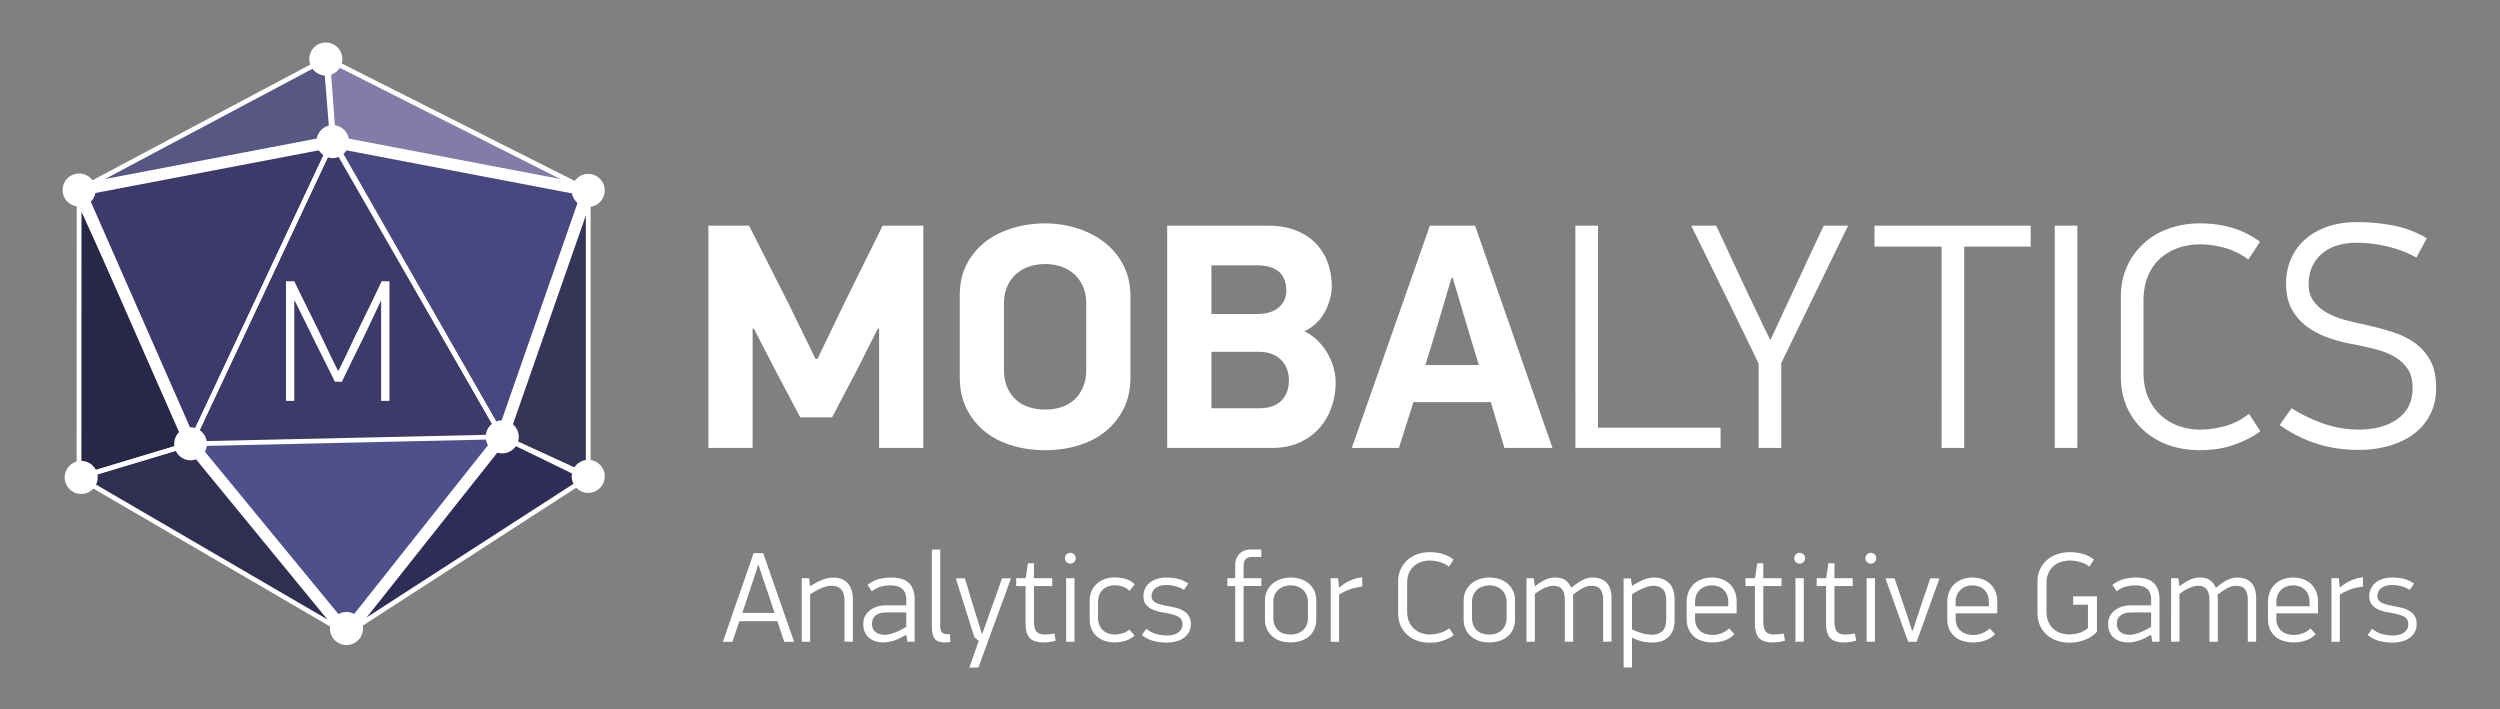
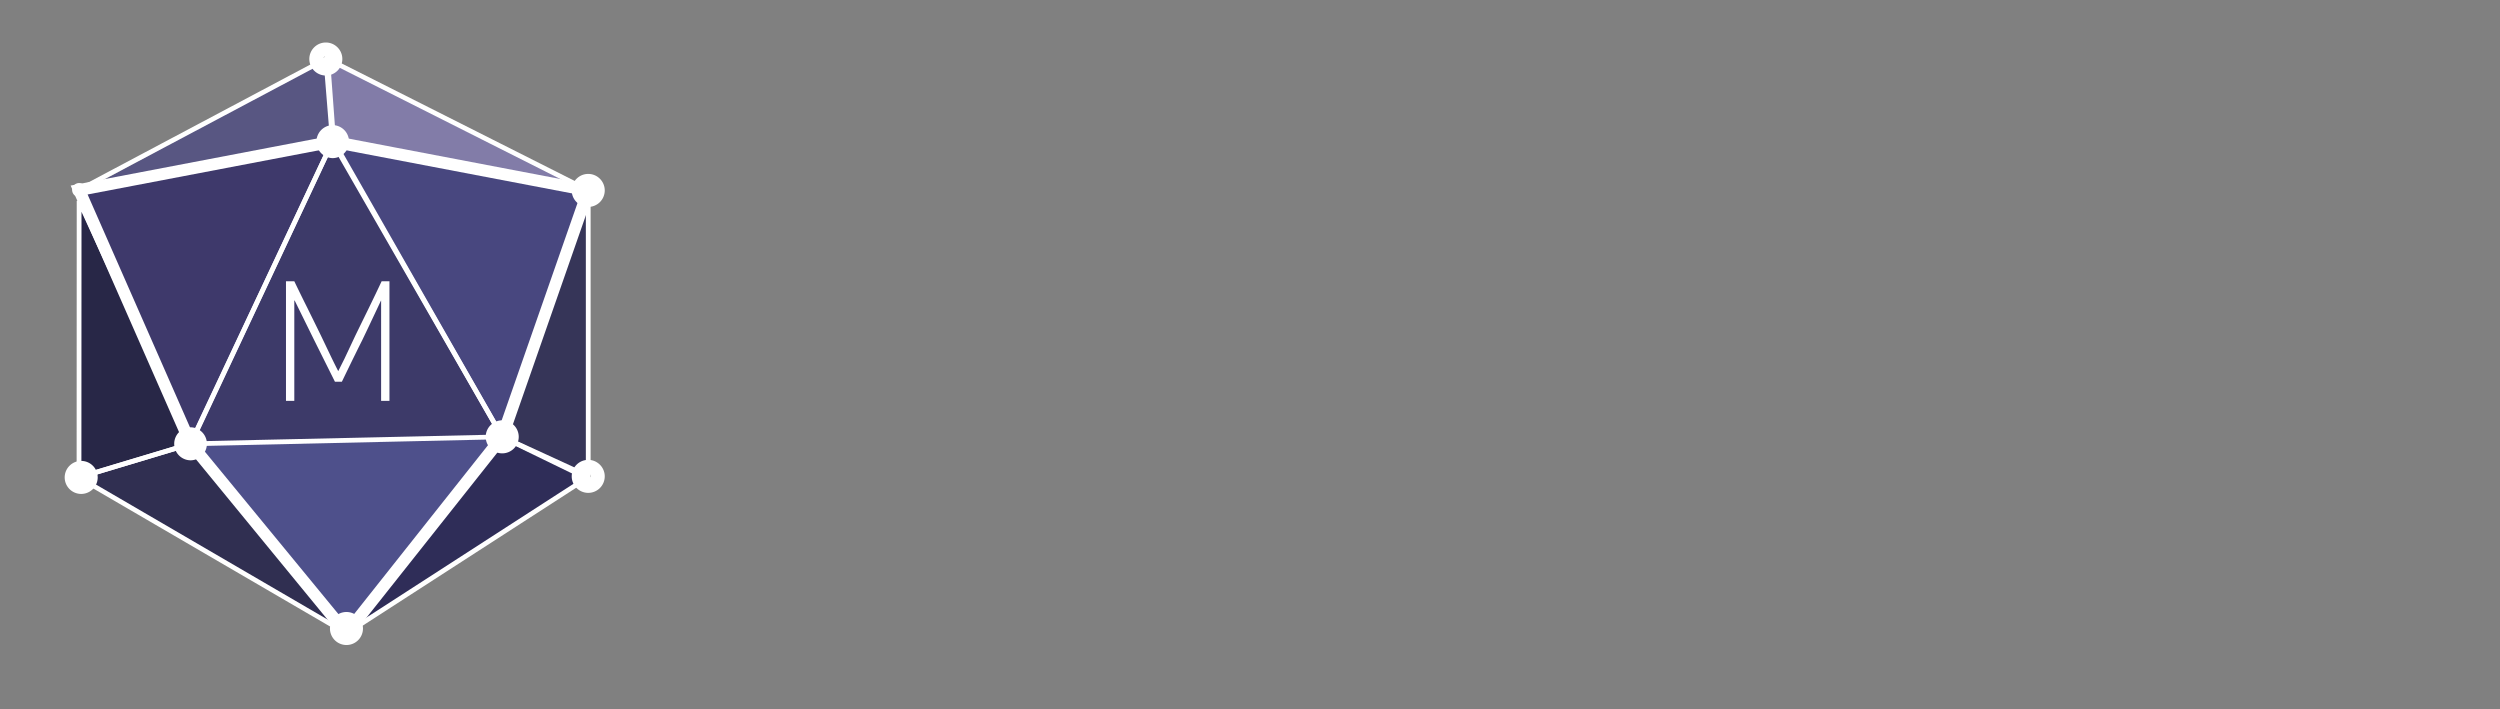
<svg xmlns="http://www.w3.org/2000/svg" viewBox="0 0 400 113.514" preserveAspectRatio="xMidYMid meet">
  <rect x="0" y="0" width="400" height="113.514" fill="#808080" stroke="none" />
-   <path d="M125.484 102.683a74.245 74.245 0 0 1-.556-1.649 70.584 70.584 0 0 0-.556-1.643h-6.075l-1.112 3.292h-1.524c.824-2.388 1.644-4.754 2.462-7.095.816-2.339 1.636-4.704 2.461-7.092h1.523l4.943 14.187h-1.566zm-4.18-12.314c-.124.4-.299.947-.526 1.649a282.49 282.49 0 0 1-.721 2.19l-.731 2.195c-.234.699-.419 1.257-.557 1.666h5.149a65.039 65.039 0 0 0-.535-1.666c-.233-.699-.481-1.433-.741-2.195-.262-.763-.509-1.491-.741-2.19a79.333 79.333 0 0 1-.535-1.649h-.062zm11.983 2.04c1.003 0 1.782.299 2.338.904s.834 1.491.834 2.657v6.712h-1.339v-6.487c0-.903-.189-1.546-.569-1.924-.379-.38-.892-.561-1.54-.546-.454 0-.982.126-1.581.38-.599.257-1.202.579-1.808.977v7.601h-1.338V92.509h1.156l.182 1.281c.919-.567 1.658-.935 2.214-1.114.557-.179 1.04-.267 1.451-.267zm11.677 9.16c-.893.523-1.62.856-2.183 1-.563.146-1.044.216-1.441.216-.961 0-1.737-.257-2.326-.772-.591-.514-.886-1.245-.886-2.193 0-.549.12-1.011.361-1.391a3.03 3.03 0 0 1 .895-.915c.357-.233.741-.4 1.153-.506a4.802 4.802 0 0 1 1.153-.152h3.315v-.9c0-.793-.216-1.371-.649-1.74-.433-.369-1.074-.556-1.925-.556-.425 0-.893.062-1.4.178-.507.117-1.023.372-1.544.772l-.68-1.032c.618-.459 1.24-.768 1.864-.932a7.567 7.567 0 0 1 1.864-.237c1.359 0 2.333.299 2.924.904.591.605.886 1.468.886 2.596v6.774h-1.153l-.185-1.093-.043-.021zm.041-3.581h-3.006c-.247 0-.515.017-.804.053a2.218 2.218 0 0 0-.802.245 1.692 1.692 0 0 0-.617.556c-.165.239-.248.567-.248.979 0 .603.199 1.047.597 1.327.399.284.886.421 1.462.421.274 0 .563-.041.865-.123a8.269 8.269 0 0 0 1.782-.722c.281-.149.538-.293.772-.43v-2.306zm5.435 2.145c0 .588.121.965.361 1.129.24.166.642.234 1.205.205l.041 1.257a3.454 3.454 0 0 1-.432.05 7.13 7.13 0 0 1-.412.011c-.824 0-1.38-.208-1.668-.628-.289-.418-.433-1.026-.433-1.821V87.937h1.338v12.196zm4.653 6.669l1.504-4.245-.721-.658-2.945-9.367h1.441c.069.193.168.506.299.935.131.433.265.886.401 1.357.137.476.271.927.402 1.362.13.433.229.746.298.939l1.339 4.321h.041l1.544-4.321.339-.939c.158-.435.32-.886.485-1.362l.474-1.357.329-.935h1.443c-.152.397-.361.971-.629 1.716-.268.749-.574 1.588-.916 2.514a1181.243 1181.243 0 0 0-2.131 5.806c-.337.926-.643 1.763-.917 2.511-.275.752-.481 1.325-.618 1.722h-1.462zm13.818-4.301a6.168 6.168 0 0 1-1.092.223 7.51 7.51 0 0 1-.844.061c-1.044 0-1.785-.236-2.224-.707-.439-.474-.659-1.266-.659-2.374v-5.938h-1.503v-1.257h1.524l.351-2.388h.968v2.388h2.923v1.257h-2.923v5.561c0 .85.14 1.433.422 1.739.281.309.717.461 1.308.461a8.901 8.901 0 0 0 1.544-.164l.205 1.138zm3.212-13.184a.845.845 0 0 1-.257.61.837.837 0 0 1-.607.257.841.841 0 0 1-.609-.257.844.844 0 0 1-.256-.61.82.82 0 0 1 .256-.617.853.853 0 0 1 .609-.246c.233 0 .436.082.607.246a.82.82 0 0 1 .257.617zm-1.544 13.366V92.509h1.338v10.174h-1.338zm7.722-10.297a7.08 7.08 0 0 1 1.72.222c.582.15 1.094.448 1.534.892l-.824 1.029c-.426-.371-.841-.611-1.246-.722a4.327 4.327 0 0 0-1.101-.164c-.316 0-.636.047-.958.146a2.45 2.45 0 0 0-.875.462c-.26.214-.47.497-.628.848-.159.351-.237.775-.237 1.272v2.435c0 .494.078.912.237 1.257.158.345.363.622.618.839.254.211.541.369.865.473.322.102.649.152.979.152.316 0 .7-.061 1.153-.184a2.727 2.727 0 0 0 1.153-.62l.844.971a4.035 4.035 0 0 1-1.513.845 5.943 5.943 0 0 1-1.679.245 4.89 4.89 0 0 1-1.648-.266 3.688 3.688 0 0 1-1.26-.752 3.327 3.327 0 0 1-.803-1.155 3.734 3.734 0 0 1-.284-1.473v-3.026c0-.561.102-1.076.304-1.535.203-.459.485-.85.845-1.172.36-.321.78-.576 1.261-.751a4.416 4.416 0 0 1 1.543-.268zm8.463 9.288c.289 0 .577-.029.865-.094a2.32 2.32 0 0 0 .782-.309c.234-.144.422-.331.567-.564.144-.234.216-.521.216-.868 0-.436-.144-.772-.432-1.006-.289-.234-.694-.412-1.215-.535a18.673 18.673 0 0 0-1.534-.322 6.815 6.815 0 0 1-1.492-.409 2.904 2.904 0 0 1-1.123-.783c-.296-.336-.442-.807-.442-1.409a2.699 2.699 0 0 1 1.009-2.143c.315-.26.696-.462 1.142-.608.447-.143.93-.214 1.452-.214.741 0 1.393.071 1.957.214a4.92 4.92 0 0 1 1.605.751l-.339.506-.34.503a5.25 5.25 0 0 0-1.379-.594 5.553 5.553 0 0 0-1.484-.187c-.699 0-1.262.163-1.688.494-.425.328-.638.755-.638 1.278 0 .246.061.456.184.626.124.172.291.318.504.433.212.117.465.213.759.29.295.076.612.146.955.216.424.082.865.172 1.323.269a4.66 4.66 0 0 1 1.263.454 2.6 2.6 0 0 1 .933.833c.239.348.359.81.359 1.389 0 .441-.091.839-.273 1.196a2.745 2.745 0 0 1-.783.927c-.339.26-.746.456-1.219.594a5.736 5.736 0 0 1-1.595.21 8.69 8.69 0 0 1-2.019-.239c-.659-.158-1.311-.477-1.956-.956l.721-1.011a4.58 4.58 0 0 0 1.575.833 6.4 6.4 0 0 0 1.78.235zm12.211-7.908v8.917h-1.339v-8.917h-1.256v-1.257h1.256v-2.037c0-.424.066-.801.196-1.123.13-.322.309-.588.536-.801.226-.217.494-.372.802-.477.308-.102.635-.152.979-.152h1.667v1.193h-1.482c-.275 0-.501.041-.68.122a1.069 1.069 0 0 0-.422.339 1.26 1.26 0 0 0-.207.494c-.034.187-.05.392-.05.611v1.83h2.841v1.257h-2.841zm11.634 5.332c0 .579-.102 1.094-.31 1.556a3.246 3.246 0 0 1-.862 1.163 3.843 3.843 0 0 1-1.31.722 5.26 5.26 0 0 1-1.636.245 5.268 5.268 0 0 1-1.638-.245 3.657 3.657 0 0 1-1.297-.734 3.445 3.445 0 0 1-.855-1.163c-.205-.45-.309-.965-.309-1.544v-3.005c0-.576.11-1.093.329-1.544.221-.453.515-.839.886-1.154a4.064 4.064 0 0 1 1.308-.731 4.963 4.963 0 0 1 1.595-.254c.591 0 1.137.085 1.639.254.501.173.934.418 1.296.731.363.315.649.701.854 1.154.208.451.31.968.31 1.544v3.005zm-1.339-2.724c0-.491-.082-.909-.249-1.251a2.393 2.393 0 0 0-.649-.842 2.548 2.548 0 0 0-.889-.473 3.356 3.356 0 0 0-.962-.147c-.33 0-.661.05-.993.147-.332.096-.63.254-.899.473a2.424 2.424 0 0 0-.652.842c-.164.342-.247.76-.247 1.251v2.423c0 .494.076.912.227 1.263.152.351.355.634.609.854.256.216.551.377.89.473.336.093.693.14 1.064.14.343 0 .678-.05 1.001-.152.325-.105.618-.26.879-.473a2.26 2.26 0 0 0 .631-.842c.158-.351.237-.769.237-1.263v-2.423zm8.688-2.506c-.924.096-1.69.281-2.298.547-.607.269-1.076.512-1.408.731v7.537h-1.337V92.509h1.175l.162 1.506h.041c.193-.179.43-.363.711-.559.282-.193.583-.362.907-.512a6.872 6.872 0 0 1 1.01-.383c.348-.102.696-.16 1.038-.175v1.482zm10.791-5.519c1.51 0 2.788.392 3.83 1.178l-.741 1.129a4.487 4.487 0 0 0-1.431-.719 5.722 5.722 0 0 0-1.658-.248c-.453 0-.892.07-1.318.208-.424.137-.81.348-1.152.637a3.074 3.074 0 0 0-.824 1.126c-.205.456-.308 1.011-.308 1.655v4.529c0 .649.107 1.199.319 1.66.212.459.487.836.825 1.134.336.293.717.512 1.141.658.427.14.852.216 1.278.216.576 0 1.14-.079 1.688-.239a4.109 4.109 0 0 0 1.484-.769l.719 1.111c-.398.313-.933.597-1.605.845-.673.245-1.421.369-2.245.369a5.892 5.892 0 0 1-2.009-.328 4.691 4.691 0 0 1-1.594-.947 4.361 4.361 0 0 1-1.06-1.485c-.254-.576-.381-1.219-.381-1.933v-5.131c0-.699.13-1.333.392-1.903.26-.57.617-1.061 1.07-1.474a4.728 4.728 0 0 1 1.595-.944 5.78 5.78 0 0 1 1.985-.335zm13.653 10.749c0 .579-.102 1.094-.31 1.556a3.228 3.228 0 0 1-.864 1.163 3.815 3.815 0 0 1-1.308.722c-.5.163-1.046.245-1.637.245a5.261 5.261 0 0 1-1.637-.245 3.666 3.666 0 0 1-1.297-.734 3.445 3.445 0 0 1-.855-1.163c-.205-.45-.308-.965-.308-1.544v-3.005c0-.576.11-1.093.329-1.544.221-.453.515-.839.886-1.154a4.064 4.064 0 0 1 1.308-.731 4.957 4.957 0 0 1 1.594-.254c.591 0 1.137.085 1.639.254.501.173.932.418 1.297.731.362.315.649.701.853 1.154.208.451.31.968.31 1.544v3.005zm-1.34-2.724c0-.491-.081-.909-.248-1.251a2.393 2.393 0 0 0-.649-.842 2.575 2.575 0 0 0-.889-.473 3.356 3.356 0 0 0-.962-.147c-.331 0-.661.05-.992.147-.332.096-.63.254-.899.473a2.412 2.412 0 0 0-.652.842c-.165.342-.247.76-.247 1.251v2.423c0 .494.076.912.227 1.263.152.351.355.634.609.854.256.216.551.377.891.473.336.093.692.14 1.064.14.343 0 .678-.05 1.001-.152.324-.105.618-.26.878-.473.263-.214.472-.491.632-.842.157-.351.236-.769.236-1.263v-2.423zm7.777-3.965c.701 0 1.254.152 1.663.459.405.31.705.705.898 1.187a11.37 11.37 0 0 1 1.148-.865 6.19 6.19 0 0 1 .934-.506c.282-.117.528-.19.74-.225.212-.035.414-.05.605-.05.973 0 1.718.275 2.238.831.521.555.78 1.391.78 2.505v6.937h-1.339v-6.61c0-.769-.142-1.351-.424-1.748-.283-.397-.776-.599-1.479-.599-.427 0-.883.126-1.365.38-.483.257-1.013.617-1.592 1.082.028.152.046.286.052.4.007.117.012.251.012.403v6.692h-1.339v-6.651c0-1.537-.594-2.306-1.779-2.306-.413 0-.855.096-1.323.29-.47.19-1.035.529-1.695 1.008v7.659h-1.339V92.509h1.154l.185 1.298c.385-.287.732-.524 1.043-.711.31-.187.595-.327.857-.433.262-.102.503-.169.722-.205.222-.034.435-.049.643-.049zm12.094.141l.186 1.196c.437-.275.834-.5 1.191-.679.356-.178.674-.315.953-.412a4.53 4.53 0 0 1 .75-.196c.218-.035.425-.05.615-.05.985 0 1.783.284 2.391.862.61.576.915 1.477.915 2.699v3.251c0 1.154-.316 2.041-.944 2.657-.63.619-1.5.929-2.608.929-.398 0-.854-.041-1.366-.126-.513-.084-1.145-.301-1.898-.661v4.78h-1.339V92.55h1.154zm.186 8.157c.7.315 1.29.535 1.77.658.481.123.941.187 1.38.187.713 0 1.281-.19 1.699-.567.418-.377.628-1.015.628-1.903v-2.947c0-.892-.185-1.517-.555-1.874-.371-.357-.872-.535-1.502-.535-.208 0-.451.035-.731.102-.284.07-.576.163-.877.29a9.062 9.062 0 0 0-.915.441c-.31.173-.608.354-.896.547v5.601zm10.09-2.573v.801c0 .479.079.889.237 1.225.157.339.367.611.627.825.261.213.559.365.896.462a3.84 3.84 0 0 0 1.061.143c.438 0 .889-.079 1.348-.245a3.778 3.778 0 0 0 1.288-.801l.843.924a4.074 4.074 0 0 1-1.625 1.02 6.025 6.025 0 0 1-1.894.298 5.534 5.534 0 0 1-1.617-.228 3.514 3.514 0 0 1-1.303-.687 3.36 3.36 0 0 1-.874-1.163c-.217-.468-.325-1.009-.325-1.626v-2.76c0-.591.099-1.131.299-1.619a3.48 3.48 0 0 1 .83-1.234 3.73 3.73 0 0 1 1.275-.783 4.608 4.608 0 0 1 1.623-.275 4.66 4.66 0 0 1 1.612.266 3.6 3.6 0 0 1 1.253.769c.349.339.619.743.81 1.207.193.468.289.988.289 1.564v1.918h-6.653zm5.312-1.748c0-.491-.073-.906-.217-1.248a2.301 2.301 0 0 0-.59-.839 2.38 2.38 0 0 0-.848-.482 3.14 3.14 0 0 0-.971-.155c-.345 0-.678.056-1.003.167a2.493 2.493 0 0 0-.858.491 2.434 2.434 0 0 0-.6.827c-.152.336-.227.737-.227 1.199V97h5.312v-.614zm9.081 6.115a6.128 6.128 0 0 1-1.09.223 7.525 7.525 0 0 1-.845.061c-1.043 0-1.783-.236-2.224-.707-.439-.474-.658-1.266-.658-2.374v-5.938h-1.503v-1.257h1.523l.351-2.388h.968v2.388h2.923v1.257h-2.923v5.561c0 .85.141 1.433.421 1.739.282.309.719.461 1.31.461a8.97 8.97 0 0 0 1.543-.164l.204 1.138zm3.212-13.184a.845.845 0 0 1-.257.61c-.173.17-.375.257-.608.257s-.436-.087-.608-.257a.853.853 0 0 1-.257-.61c0-.246.088-.454.257-.617.172-.164.374-.246.608-.246s.436.082.608.246a.82.82 0 0 1 .257.617zm-1.543 13.366V92.509h1.337v10.174h-1.337zm9.718-.182a6.121 6.121 0 0 1-1.091.223 7.525 7.525 0 0 1-.845.061c-1.044 0-1.784-.236-2.225-.707-.438-.474-.658-1.266-.658-2.374v-5.938h-1.503v-1.257h1.523l.351-2.388h.968v2.388h2.923v1.257h-2.923v5.561c0 .85.14 1.433.421 1.739.284.309.718.461 1.308.461a8.97 8.97 0 0 0 1.546-.164l.205 1.138zm3.212-13.184a.845.845 0 0 1-.257.61.84.84 0 0 1-.608.257.837.837 0 0 1-.608-.257.845.845 0 0 1-.257-.61.82.82 0 0 1 .257-.617.85.85 0 0 1 .608-.246c.233 0 .435.082.608.246a.82.82 0 0 1 .257.617zm-1.545 13.366V92.509h1.339v10.174h-1.339zm7.392-1.813l1.278-3.87 1.523-4.467h1.462l-3.644 10.15h-1.358c-.62-1.69-1.225-3.38-1.824-5.067a702.158 702.158 0 0 0-1.821-5.083h1.462l1.482 4.365c.138.409.275.816.412 1.213.138.398.26.778.371 1.135.11.357.212.675.309.956.094.281.171.506.227.67h.121zm6.858-2.736v.801c0 .479.078.889.235 1.225.159.339.367.611.627.825.262.213.561.365.898.462.336.096.689.143 1.059.143.44 0 .889-.079 1.349-.245a3.751 3.751 0 0 0 1.286-.801l.845.924a4.074 4.074 0 0 1-1.627 1.02 6.011 6.011 0 0 1-1.894.298 5.542 5.542 0 0 1-1.616-.228 3.517 3.517 0 0 1-1.302-.687 3.348 3.348 0 0 1-.874-1.163c-.217-.468-.325-1.009-.325-1.626v-2.76c0-.591.099-1.131.297-1.619.199-.485.475-.898.832-1.234a3.73 3.73 0 0 1 1.275-.783 4.6 4.6 0 0 1 1.623-.275 4.66 4.66 0 0 1 1.612.266c.485.178.904.436 1.253.769.348.339.619.743.81 1.207.193.468.289.988.289 1.564v1.918h-6.652zm5.312-1.748c0-.491-.073-.906-.218-1.248a2.287 2.287 0 0 0-.589-.839 2.397 2.397 0 0 0-.848-.482 3.14 3.14 0 0 0-.971-.155c-.345 0-.68.056-1.003.167a2.493 2.493 0 0 0-.858.491 2.434 2.434 0 0 0-.6.827c-.153.336-.227.737-.227 1.199V97h5.312v-.614zm15.259 6.028a6.93 6.93 0 0 1-2.347.412 6.078 6.078 0 0 1-2.03-.328 4.765 4.765 0 0 1-1.625-.947 4.406 4.406 0 0 1-1.082-1.485c-.261-.576-.391-1.219-.391-1.933v-5.131c0-.699.133-1.333.396-1.903a4.447 4.447 0 0 1 1.092-1.474 4.842 4.842 0 0 1 1.651-.944 6.358 6.358 0 0 1 2.07-.333c.742 0 1.436.1 2.08.293.645.19 1.229.485 1.749.886l-.74 1.129c-.398-.316-.876-.552-1.433-.719a5.866 5.866 0 0 0-1.657-.248c-.48 0-.943.07-1.389.208a3.566 3.566 0 0 0-1.206.637 3.074 3.074 0 0 0-.855 1.126c-.213.456-.318 1.011-.318 1.655v4.529c0 .649.105 1.199.31 1.66.208.459.479.836.817 1.134.337.293.726.512 1.166.658.44.14.895.216 1.364.216.331 0 .763-.056 1.301-.166.537-.108 1.093-.392 1.672-.842v-3.748h-2.368v-1.339h3.81v5.663a5.219 5.219 0 0 1-2.037 1.334zm10.665-.845c-.893.523-1.619.856-2.182 1-.564.146-1.044.216-1.441.216-.962 0-1.736-.257-2.328-.772-.59-.514-.885-1.245-.885-2.193 0-.549.119-1.011.36-1.391.24-.375.54-.682.897-.915.357-.233.74-.4 1.151-.506a4.808 4.808 0 0 1 1.153-.152h3.317v-.9c0-.793-.217-1.371-.649-1.74-.433-.369-1.075-.556-1.927-.556-.423 0-.891.062-1.4.178-.508.117-1.023.372-1.544.772l-.68-1.032c.618-.459 1.238-.768 1.864-.932a7.58 7.58 0 0 1 1.864-.237c1.358 0 2.333.299 2.924.904.59.605.885 1.468.885 2.596v6.774h-1.153l-.184-1.093-.042-.021zm.043-3.581h-3.008c-.245 0-.515.017-.803.053a2.229 2.229 0 0 0-.803.245 1.684 1.684 0 0 0-.617.556c-.166.239-.248.567-.248.979 0 .603.199 1.047.597 1.327.398.284.885.421 1.461.421.275 0 .564-.041.865-.123a8.269 8.269 0 0 0 1.782-.722c.282-.149.539-.293.773-.43v-2.306zm7.793-5.579c.702 0 1.258.152 1.664.459.406.31.706.705.899 1.187.425-.357.809-.646 1.148-.865.344-.22.654-.389.935-.506.28-.117.526-.19.739-.225.211-.035.412-.05.605-.05.973 0 1.717.275 2.237.831.52.555.78 1.391.78 2.505v6.937h-1.337v-6.61c0-.769-.142-1.351-.425-1.748-.281-.397-.775-.599-1.478-.599-.426 0-.881.126-1.364.38-.482.257-1.014.617-1.592 1.082.027.152.044.286.052.4.006.117.009.251.009.403v6.692h-1.338v-6.651c0-1.537-.592-2.306-1.778-2.306-.415 0-.854.096-1.324.29-.468.19-1.033.529-1.696 1.008v7.659h-1.338V92.509h1.157l.181 1.298c.386-.287.734-.524 1.044-.711a6.06 6.06 0 0 1 .858-.433c.261-.102.503-.169.723-.205.219-.034.433-.049.639-.049zm12.241 5.725v.801c0 .479.078.889.236 1.225.158.339.368.611.628.825.261.213.559.365.896.462a3.84 3.84 0 0 0 1.061.143c.438 0 .888-.079 1.347-.245a3.751 3.751 0 0 0 1.286-.801l.845.924a4.067 4.067 0 0 1-1.627 1.02 6.011 6.011 0 0 1-1.894.298 5.525 5.525 0 0 1-1.615-.228 3.506 3.506 0 0 1-1.303-.687 3.36 3.36 0 0 1-.874-1.163c-.217-.468-.325-1.009-.325-1.626v-2.76c0-.591.099-1.131.298-1.619.198-.485.476-.898.831-1.234a3.73 3.73 0 0 1 1.275-.783 4.602 4.602 0 0 1 1.622-.275 4.66 4.66 0 0 1 1.612.266c.486.178.904.436 1.253.769.349.339.62.743.81 1.207.194.468.29.988.29 1.564v1.918h-6.652zm5.312-1.748c0-.491-.073-.906-.217-1.248a2.301 2.301 0 0 0-.59-.839 2.406 2.406 0 0 0-.846-.482 3.163 3.163 0 0 0-.973-.155c-.345 0-.677.056-1.002.167a2.483 2.483 0 0 0-.858.491 2.445 2.445 0 0 0-.599.827c-.151.336-.226.737-.226 1.199V97h5.312v-.614zm8.546-2.518c-.926.096-1.69.281-2.298.547-.608.269-1.078.512-1.41.731v7.537h-1.337V92.509h1.176l.161 1.506h.042a6.33 6.33 0 0 1 1.616-1.071 7.024 7.024 0 0 1 1.008-.383c.351-.102.697-.16 1.041-.175v1.482zm4.818 7.806c.289 0 .575-.029.865-.094.289-.058.549-.163.783-.309.232-.144.421-.331.566-.564.144-.234.216-.521.216-.868 0-.436-.144-.772-.431-1.006-.289-.234-.695-.412-1.216-.535a18.612 18.612 0 0 0-1.535-.322 6.837 6.837 0 0 1-1.491-.409 2.897 2.897 0 0 1-1.123-.783c-.296-.336-.444-.807-.444-1.409 0-.441.09-.842.269-1.207.178-.363.423-.676.741-.936.314-.26.697-.462 1.142-.608.447-.143.93-.214 1.453-.214.739 0 1.391.071 1.955.214.563.146 1.1.394 1.605.751a41.17 41.17 0 0 1-.34.506c-.116.172-.227.339-.339.503a5.255 5.255 0 0 0-1.38-.594 5.543 5.543 0 0 0-1.482-.187c-.7 0-1.263.163-1.69.494-.424.328-.637.755-.637 1.278 0 .246.061.456.184.626.123.172.291.318.503.433.214.117.465.213.76.29.294.076.611.146.954.216.425.082.865.172 1.324.269.459.097.88.246 1.263.454a2.6 2.6 0 0 1 .933.833c.239.348.36.81.36 1.389 0 .441-.09.839-.273 1.196s-.443.667-.783.927c-.339.26-.745.456-1.219.594a5.726 5.726 0 0 1-1.595.21 8.67 8.67 0 0 1-2.018-.239c-.66-.158-1.312-.477-1.956-.956l.719-1.011c.509.4 1.033.678 1.576.833a6.422 6.422 0 0 0 1.781.235zm-242.449-49.1l-3.293 6.548-4.015 7.648h-5.098l-3.966-7.487-3.453-6.709h-.203V71.67h-7.074V36.107h6.507l6.348 12.539 4.286 8.776h.31l4.336-8.984 6.091-12.331h6.506v35.564h-7.07V52.574h-.212zm40.425 7.742c0 1.924-.362 3.61-1.083 5.058a10.874 10.874 0 0 1-2.937 3.669c-1.235.997-2.686 1.748-4.354 2.239-1.663.506-3.428.746-5.28.746-1.858 0-3.617-.239-5.281-.746-1.669-.491-3.119-1.242-4.354-2.239a10.916 10.916 0 0 1-2.939-3.669c-.722-1.447-1.083-3.134-1.083-5.058V47.257c0-1.897.381-3.567 1.135-5.008.758-1.444 1.768-2.657 3.04-3.613 1.27-.968 2.733-1.684 4.38-2.169 1.65-.483 3.35-.725 5.102-.725 1.75 0 3.453.26 5.101.775 1.648.52 3.108 1.266 4.381 2.251a10.814 10.814 0 0 1 3.04 3.657c.753 1.462 1.133 3.146 1.133 5.04v12.851zm-7.072-11.618c0-1.175-.19-2.157-.571-2.97-.376-.801-.877-1.467-1.494-1.988a6.229 6.229 0 0 0-2.093-1.137 8.034 8.034 0 0 0-2.398-.354 8.33 8.33 0 0 0-2.428.354 6.237 6.237 0 0 0-2.116 1.137c-.619.521-1.118 1.187-1.499 1.988-.378.813-.566 1.795-.566 2.97v10.375c0 1.178.189 2.166.566 2.997.381.83.88 1.494 1.499 2.011.622.52 1.326.889 2.116 1.111a8.74 8.74 0 0 0 2.428.339c.823 0 1.629-.111 2.398-.339a5.628 5.628 0 0 0 2.093-1.111c.617-.518 1.117-1.181 1.494-2.011.381-.831.571-1.818.571-2.997V48.698zm39.905 12.407a12.22 12.22 0 0 1-.672 4.078 9.927 9.927 0 0 1-1.962 3.344c-.86.959-1.928 1.725-3.198 2.298-1.275.567-2.757.845-4.441.845h-16.679V36.107h16.009c1.783 0 3.324.257 4.616.775 1.292.515 2.359 1.225 3.201 2.119a8.756 8.756 0 0 1 1.889 3.096c.409 1.178.614 2.4.614 3.675 0 1.316-.351 2.655-1.055 4.032-.703 1.383-1.815 2.45-3.33 3.21.86.421 1.599.933 2.219 1.576a9.684 9.684 0 0 1 1.552 2.055c.409.743.719 1.503.927 2.269.207.776.31 1.504.31 2.191zm-7.899-14.629c0-1.295-.389-2.298-1.164-2.988-.77-.687-1.985-1.035-3.641-1.035h-7.173v7.788h7.277c1.482 0 2.637-.339 3.46-1.023.826-.687 1.241-1.596 1.241-2.742zm.415 14.383c0-1.371-.434-2.479-1.292-3.315-.86-.836-2.049-1.257-3.563-1.257h-7.538v9.034h7.59c1.585 0 2.777-.398 3.59-1.202.807-.807 1.213-1.897 1.213-3.26zm32.317 3.485h-12.39l-2.323 7.326h-7.541l12.497-35.564h7.226l12.391 35.564h-7.693l-2.167-7.326zm-10.48-5.934h8.568l-1.393-4.543-2.788-9.399h-.206l-2.737 9.238-1.444 4.704zm24.004 13.261V36.107h3.616v32.316h19.616v3.248h-23.232zm32.935 0h-3.61V58.196c-1.789-3.722-3.58-7.394-5.373-11.045-1.786-3.646-3.594-7.332-5.417-11.045h3.973c.141.272.415.851.831 1.731.412.871.889 1.906 1.441 3.09.552 1.19 1.149 2.462 1.783 3.827.639 1.354 1.254 2.666 1.86 3.92.602 1.251 1.148 2.4 1.64 3.432a65.655 65.655 0 0 0 1.143 2.315c.174-.374.477-1.038.918-2 .442-.971.956-2.07 1.537-3.306.584-1.246 1.197-2.549 1.837-3.929.635-1.374 1.237-2.675 1.804-3.894a497.32 497.32 0 0 1 1.523-3.257c.447-.95.757-1.596.931-1.93h3.872l-10.691 21.99v13.576zm29.275-32.214v32.214h-3.613V39.457H299.92v-3.35h24.987v3.35h-10.636zm14.49 32.214V36.107h3.61v35.564h-3.61zm23.229-35.93c3.789 0 6.988.985 9.607 2.941l-1.862 2.842c-1.032-.792-2.228-1.397-3.587-1.81a14.58 14.58 0 0 0-4.158-.623c-1.136 0-2.236.181-3.303.518a8.74 8.74 0 0 0-2.892 1.599c-.86.728-1.549 1.664-2.063 2.818-.518 1.158-.773 2.54-.773 4.157v11.358c0 1.62.264 3.002.799 4.157.533 1.152 1.222 2.102 2.067 2.836a8.408 8.408 0 0 0 2.862 1.658 9.89 9.89 0 0 0 3.201.541 15.31 15.31 0 0 0 4.235-.597 10.287 10.287 0 0 0 3.715-1.938l1.808 2.789c-.999.795-2.342 1.497-4.028 2.116-1.687.623-3.559.924-5.628.924-1.826 0-3.499-.269-5.033-.819-1.53-.552-2.863-1.342-3.999-2.374a10.822 10.822 0 0 1-2.659-3.719c-.637-1.45-.956-3.061-.956-4.856V47.412c0-1.757.324-3.35.982-4.78a11.182 11.182 0 0 1 2.68-3.686 11.648 11.648 0 0 1 4.006-2.371c1.533-.559 3.19-.834 4.979-.834zm37.792 26.329c0 1.552-.304 2.938-.904 4.16a8.84 8.84 0 0 1-2.531 3.09c-1.083.845-2.391 1.506-3.923 1.962-1.529.465-3.225.702-5.087.702-2.37 0-4.581-.331-6.63-.982-2.049-.649-4.037-1.652-5.964-2.996l1.908-2.684c1.585 1.009 3.289 1.815 5.113 2.459 1.825.632 3.699.953 5.625.953 2.585 0 4.666-.579 6.251-1.731 1.582-1.146 2.376-2.798 2.376-4.932 0-1.272-.277-2.31-.827-3.099a6.452 6.452 0 0 0-2.145-1.932 11.88 11.88 0 0 0-2.94-1.161 54.374 54.374 0 0 0-3.231-.728 26.602 26.602 0 0 1-4.103-1.032c-1.328-.45-2.506-1.035-3.536-1.78a8.633 8.633 0 0 1-2.505-2.786c-.638-1.125-.954-2.505-.954-4.154 0-1.45.26-2.777.786-3.982a8.863 8.863 0 0 1 2.268-3.119c.992-.877 2.186-1.552 3.58-2.041 1.393-.479 2.967-.716 4.724-.716 1.96 0 3.888.175 5.78.538a16.594 16.594 0 0 1 5.371 2.038l-1.652 3.093a18.504 18.504 0 0 0-4.751-1.801 21.812 21.812 0 0 0-4.904-.567c-1 0-1.952.12-2.867.386-.909.26-1.723.658-2.426 1.216a5.916 5.916 0 0 0-1.675 2.084c-.415.845-.623 1.842-.623 2.97 0 1.102.277 2.023.828 2.739.544.725 1.251 1.322 2.112 1.804.855.488 1.801.863 2.829 1.134a52 52 0 0 0 3.039.728c1.544.339 3.023.722 4.427 1.161 1.408.43 2.637 1.015 3.685 1.754a8.446 8.446 0 0 1 2.524 2.839c.636 1.147.952 2.624.952 4.413z" fill="#FFF" />
  <path fill="#585682" d="M12.659 30.929L52.132 9.442l1.071 13.216z" />
  <path fill="#827CA8" d="M94.117 30.47L52.089 9.184l1.114 13.474z" />
  <path fill="#2F2D58" d="M55.435 101.326l24.921-31.43 13.761 6.323z" />
  <path fill="#302F51" d="M55.435 101.326L30.514 71.01l-17.872 5.376z" />
  <path fill="#363558" d="M94.117 30.47v45.749l-13.761-6.323z" />
  <path fill="#282747" d="M12.659 32.142l-.017 44.244 17.872-5.376z" />
  <path fill="#48477F" d="M94.117 30.47L80.356 69.896 52.934 22.658z" />
  <path fill="#3E396B" d="M12.66 30.406L30.451 71.01l22.752-48.352z" />
  <path fill="#4E508B" d="M55.435 101.326l24.921-31.43-49.905 1.114z" />
  <path fill="#3D3A69" d="M53.203 22.658L30.514 71.01l49.842-1.114z" />
  <path fill="#FFF" d="M29.905 71.407l23.263-49.573 27.838 48.427-51.101 1.146zm23.332-47.924L31.12 70.615l48.583-1.087-26.466-46.045z" />
  <path fill="#FFF" d="M12.731 30.78l-.251-.714L52.466 8.831l1.145 14.138-40.88 7.811zm39.068-20.727l-36.723 19.5 37.719-7.206-.996-12.294z" />
  <path fill="#FFF" d="M94.046 30.844L53.03 22.977 51.986 8.798l42.303 21.33-.243.716zm-40.297-8.507l37.755 7.241-38.656-19.49.901 12.249zm1.893 79.311l-.506-.558 25.111-31.67 14.424 7.017-39.029 25.211zm24.821-31.275L57.172 99.747l35.946-23.218-12.655-6.156z" />
  <path fill="#FFF" d="M55.242 101.656L11.689 76.275l18.957-5.704.162.199 24.92 30.314-.486.572zM13.593 76.5l40.194 23.426L30.38 71.451 13.593 76.5zm80.906.316L79.88 70.098l13.877-39.756.743.129v46.345h-.001zM80.83 69.695l12.905 5.928V32.721L80.83 69.695z" />
  <path fill="#FFF" d="M12.26 76.903l.017-44.761.73-.161 18.036 39.271-18.783 5.651zm.781-43.015l-.018 41.987 16.959-5.102-16.941-36.885zm67.398 36.923L52.646 22.127l41.978 8.051-14.185 40.633zm-26.307-47.62L80.27 68.978l13.341-38.219-39.479-7.568z" />
  <path fill="#FFF" d="M30.438 71.937l-18.32-41.818 41.749-7.975-23.429 49.793zM13.202 30.689l17.262 39.4 22.075-46.916-39.337 7.516z" />
  <g fill="#FFF">
    <circle cx="94.117" cy="30.47" r="1.114" />
    <path d="M94.117 33.11a2.644 2.644 0 0 1-2.642-2.64c0-1.459 1.186-2.643 2.642-2.643s2.642 1.184 2.642 2.643a2.644 2.644 0 0 1-2.642 2.64zm0-3.055z" />
  </g>
  <g fill="#FFF">
    <circle cx="80.355" cy="69.896" r="1.113" />
    <path d="M80.356 72.539a2.646 2.646 0 0 1-2.642-2.643 2.644 2.644 0 0 1 2.642-2.643 2.644 2.644 0 0 1 2.641 2.643 2.647 2.647 0 0 1-2.641 2.643zm0-3.058a.416.416 0 0 0 0 .83.416.416 0 0 0 0-.83z" />
  </g>
  <g fill="#FFF">
-     <circle cx="94.117" cy="76.219" r="1.114" />
    <path d="M94.117 78.859a2.644 2.644 0 0 1-2.642-2.64c0-1.456 1.186-2.64 2.642-2.64s2.642 1.184 2.642 2.64a2.644 2.644 0 0 1-2.642 2.64zm0-3.055a.416.416 0 0 0 0 .83.415.415 0 0 0 0-.83z" />
  </g>
  <g fill="#FFF">
    <circle cx="55.434" cy="100.563" r="1.114" />
    <path d="M55.435 103.203a2.644 2.644 0 0 1-2.642-2.64c0-1.459 1.185-2.643 2.642-2.643s2.641 1.184 2.641 2.643a2.644 2.644 0 0 1-2.641 2.64zm0-3.055a.414.414 0 0 0 0 .827.413.413 0 1 0 0-.827z" />
  </g>
  <g fill="#FFF">
    <circle cx="30.513" cy="71.01" r="1.113" />
    <path d="M30.514 73.652a2.643 2.643 0 0 1-2.641-2.643 2.643 2.643 0 0 1 2.641-2.64 2.642 2.642 0 0 1 0 5.283zm0-3.054a.415.415 0 0 0-.415.412.415.415 0 1 0 .829 0 .414.414 0 0 0-.414-.412z" />
  </g>
  <g fill="#FFF">
    <path d="M13.774 30.406c0 .614-.499 1.111-1.114 1.111a1.115 1.115 0 1 1 1.114-1.111z" />
-     <path d="M12.66 33.046a2.645 2.645 0 0 1-2.641-2.64 2.644 2.644 0 0 1 2.641-2.643 2.645 2.645 0 0 1 2.642 2.643 2.647 2.647 0 0 1-2.642 2.64zm0-3.058a.417.417 0 0 0-.415.418c0 .228.186.412.415.412a.414.414 0 1 0 0-.83z" />
  </g>
  <g fill="#FFF">
    <path d="M54.316 22.658a1.113 1.113 0 1 1-1.112-1.114 1.114 1.114 0 0 1 1.112 1.114z" />
    <path d="M53.203 25.302a2.644 2.644 0 0 1 0-5.286 2.644 2.644 0 0 1 2.641 2.643 2.647 2.647 0 0 1-2.641 2.643zm0-3.059a.413.413 0 1 0 0 .827.413.413 0 1 0 0-.827z" />
  </g>
  <g fill="#FFF">
-     <circle cx="52.134" cy="9.442" r="1.113" />
    <path d="M52.133 12.084c-1.456 0-2.642-1.187-2.642-2.643s1.186-2.64 2.642-2.64c1.457 0 2.641 1.184 2.641 2.64s-1.183 2.643-2.641 2.643zm0-3.057a.417.417 0 0 0-.415.415.416.416 0 1 0 .415-.415z" />
  </g>
  <g fill="#FFF">
    <circle cx="12.991" cy="76.386" r="1.114" />
    <path d="M12.991 79.029a2.643 2.643 0 0 1-2.641-2.643 2.643 2.643 0 0 1 2.641-2.64 2.643 2.643 0 0 1 2.641 2.64 2.643 2.643 0 0 1-2.641 2.643zm0-3.055a.413.413 0 1 0-.002.826.413.413 0 0 0 .002-.826z" />
  </g>
  <path fill="#FFF" d="M55.449 102.846L29.64 71.396 11.303 29.692l41.901-8.008.178.035 42.002 8.016-14.18 40.627-.101.126-25.654 32.358zM31.335 70.507l24.087 29.299 24.085-30.378 13.344-38.23-39.647-7.566-39.187 7.484 17.318 39.391z" />
  <path fill="#FFF" d="M60.977 48.107h-.029c-.538 1.146-1.049 2.239-1.542 3.274-.49 1.05-.979 2.061-1.455 3.061-.579 1.149-1.126 2.266-1.657 3.347a960.415 960.415 0 0 0-1.595 3.289H53.59l-3.391-6.8-3.054-6.198h-.056v16.056h-1.332V45.003h1.332a261.433 261.433 0 0 0 2.126 4.339c.711 1.441 1.419 2.879 2.124 4.324.462.965.92 1.921 1.376 2.877.451.953.919 1.897 1.402 2.842l1.001-1.997 1.75-3.722c.705-1.444 1.411-2.888 2.124-4.341.71-1.459 1.403-2.9 2.069-4.321h1.252v19.134h-1.335V48.107z" />
</svg>